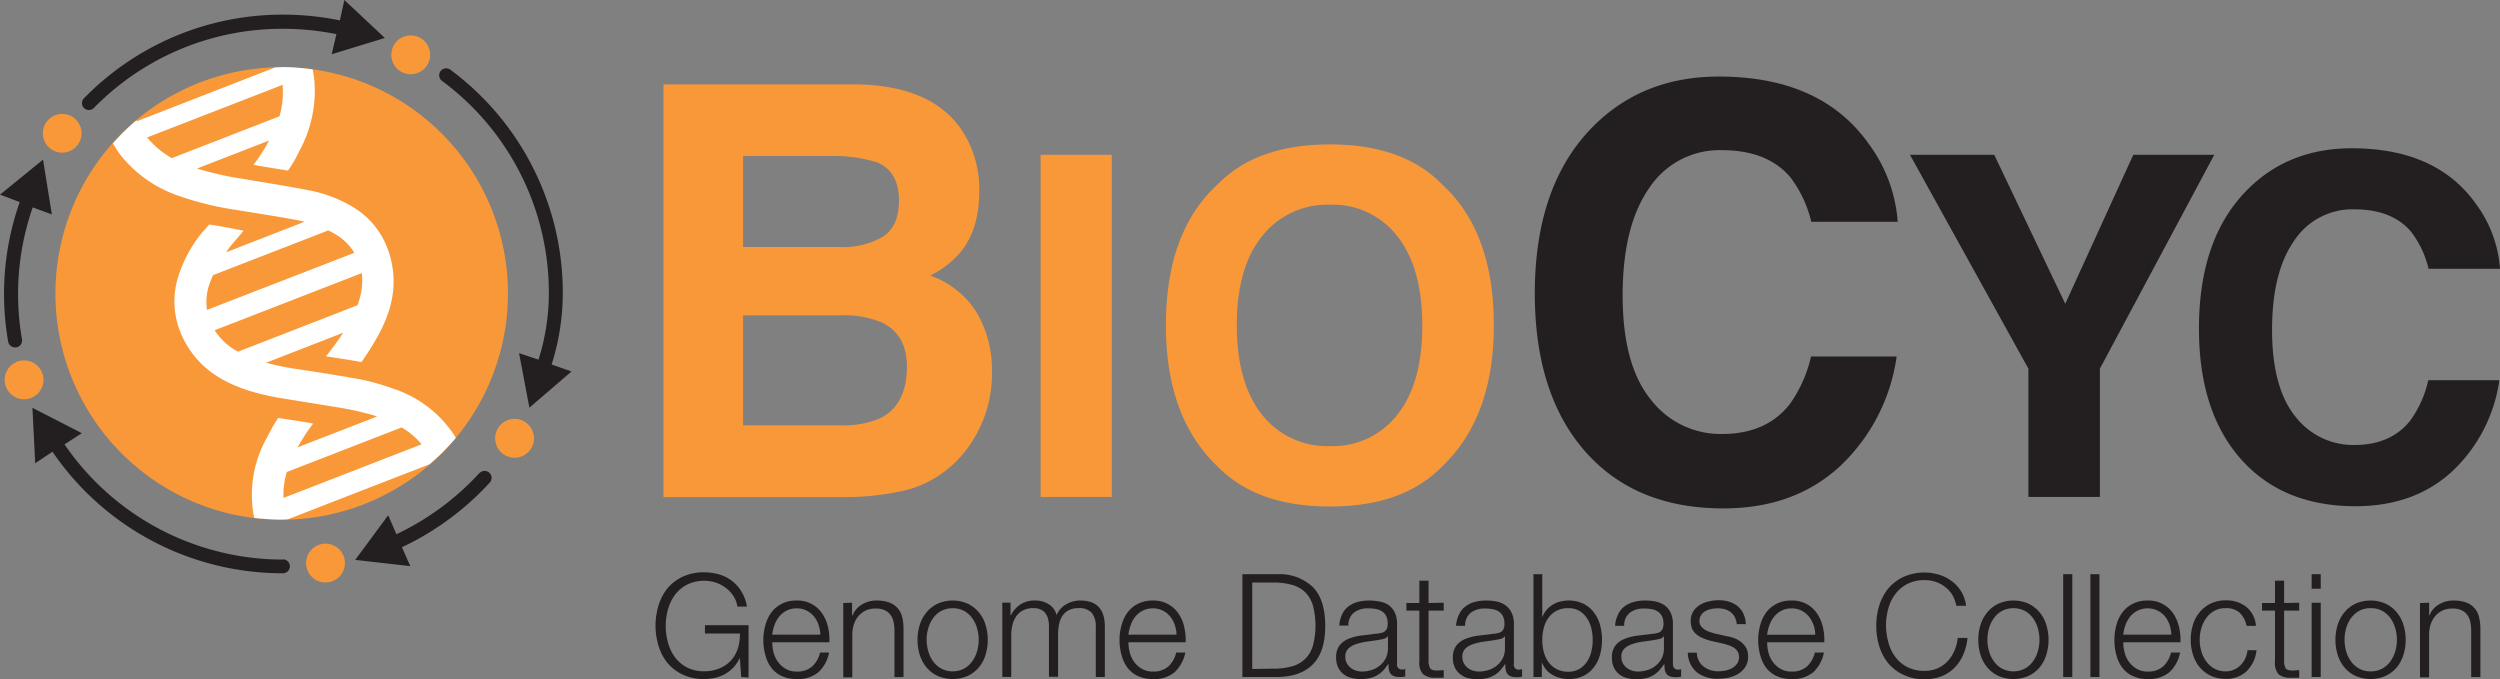
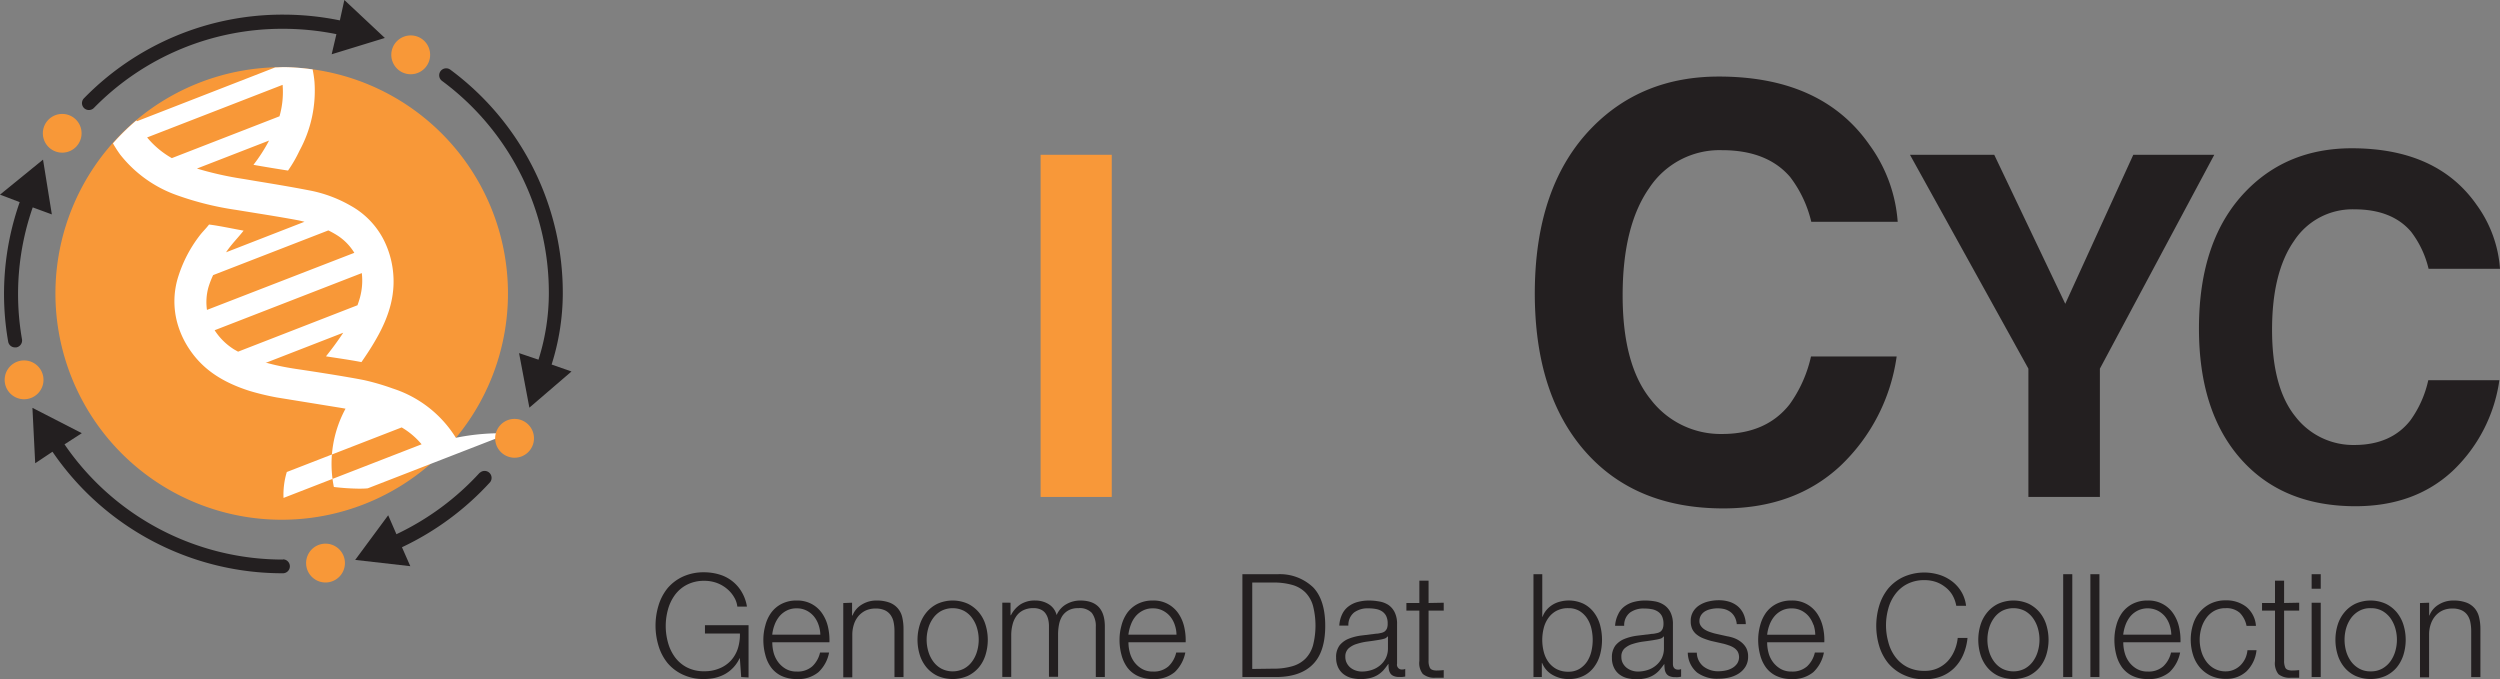
<svg xmlns="http://www.w3.org/2000/svg" viewBox="0 0 434 117.88">
  <rect x="0" y="0" width="434" height="117.88" fill="#808080" stroke="none" />
  <defs>
    <style>.cls-1{fill:#f89839;}.cls-2{fill:#231f20;}.cls-3{fill:#f89838;}.cls-4{fill:#fff;}</style>
  </defs>
  <g id="Layer_2" data-name="Layer 2">
    <g id="Layer_1-2" data-name="Layer 1">
-       <path class="cls-1" d="M166.76,22.28A18.57,18.57,0,0,1,170,33.21q0,6.56-3.22,10.54a16.42,16.42,0,0,1-5.29,4.09,15.55,15.55,0,0,1,8,6.31,19.48,19.48,0,0,1,2.71,10.5,21.46,21.46,0,0,1-3.09,11.42,19.69,19.69,0,0,1-4.93,5.63,18.83,18.83,0,0,1-7.85,3.6,46.48,46.48,0,0,1-9.81,1H115.18V14.65h33.58Q161.46,14.85,166.76,22.28ZM129,27.09V42.88h16.89a13.64,13.64,0,0,0,7.34-1.77c1.88-1.18,2.83-3.28,2.83-6.29q0-5-3.74-6.61a25.25,25.25,0,0,0-8.21-1.12Zm0,27.65V73.83h16.87a16,16,0,0,0,7-1.26q4.58-2.34,4.57-8.94,0-5.6-4.42-7.68a17.07,17.07,0,0,0-7-1.21Z" />
      <path class="cls-1" d="M193,86.27H180.65V26.87H193Z" />
-       <path class="cls-1" d="M250.33,81q-6.74,6.93-19.46,6.93T211.4,81q-9-8.51-9-24.5,0-16.32,9-24.5,6.73-6.93,19.47-6.93T250.33,32q9,8.18,9,24.5Q259.32,72.49,250.33,81Zm-7.76-9q4.34-5.43,4.34-15.47T242.57,41a14.14,14.14,0,0,0-11.7-5.46A14.37,14.37,0,0,0,219.1,41q-4.4,5.45-4.39,15.48T219.1,72a14.34,14.34,0,0,0,11.77,5.44A14.15,14.15,0,0,0,242.57,72Z" />
      <path class="cls-2" d="M276.39,22.13q8.66-8.84,22-8.84,17.88,0,26.15,11.86a25.8,25.8,0,0,1,4.9,13.36h-15a20.59,20.59,0,0,0-3.67-7.78c-2.66-3.11-6.62-4.66-11.85-4.66a14.61,14.61,0,0,0-12.62,6.58q-4.61,6.59-4.61,18.64t4.87,18.05a15.28,15.28,0,0,0,12.38,6q7.69,0,11.74-5.15a22.61,22.61,0,0,0,3.71-8.31h14.87a32.31,32.31,0,0,1-9.83,19.05q-7.92,7.33-20.26,7.33-15.3,0-24-9.91T266.44,51Q266.44,32.29,276.39,22.13Z" />
      <path class="cls-2" d="M370.34,26.87H384.4L364.54,64V86.27H352.13V64L331.57,26.87H346.2l12.33,25.87Z" />
      <path class="cls-2" d="M390,33.08q7.18-7.33,18.26-7.34,14.83,0,21.69,9.83A21.45,21.45,0,0,1,434,46.66H421.6a17,17,0,0,0-3.05-6.45q-3.32-3.87-9.83-3.87a12.11,12.11,0,0,0-10.46,5.46q-3.83,5.46-3.83,15.45t4,15a12.69,12.69,0,0,0,10.27,5q6.39,0,9.74-4.27A18.76,18.76,0,0,0,421.55,66h12.34a26.84,26.84,0,0,1-8.16,15.8q-6.56,6.07-16.8,6.08-12.68,0-19.94-8.22t-7.25-22.65Q381.74,41.5,390,33.08Z" />
      <path class="cls-3" d="M88.18,51.45A39.28,39.28,0,1,1,49.39,11.67,39.28,39.28,0,0,1,88.18,51.45Z" />
-       <path class="cls-4" d="M79.14,76A20.15,20.15,0,0,0,68.2,67.45,41.36,41.36,0,0,0,63.26,66c-3.74-.75-11.37-1.88-11.37-1.88C50,63.85,48.15,63.5,46.33,63L46.11,63l13.48-5.24c-1.08,1.64-2.25,3.17-3,4.1,2.05.32,4.39.65,6.16,1,.54-.79,1.61-2.33,2.55-4,2.47-4.29,3.39-8.09,2.9-12a16,16,0,0,0-1.57-5.19,14.14,14.14,0,0,0-5.72-5.94,22.88,22.88,0,0,0-7.17-2.67c-3.08-.6-6.22-1.12-9.26-1.62l-2.19-.37a57.59,57.59,0,0,1-8.1-1.81l12.52-4.86A28.13,28.13,0,0,1,44,28.61c1,.2,5,.85,6,1a23.24,23.24,0,0,0,2-3.46,21.76,21.76,0,0,0,2.59-12,19,19,0,0,0-.32-2.1,38.85,38.85,0,0,0-4.87-.4c-.55,0-1.09.05-1.64.06l-24,9.34a1.11,1.11,0,0,1-.07-.16,38.25,38.25,0,0,0-4.08,4,21.42,21.42,0,0,0,1.25,1.94,21.77,21.77,0,0,0,10,7.11A52.77,52.77,0,0,0,41,36.44l3.08.5c2.42.39,4.91.79,7.35,1.24.5.09,1,.21,1.43.32L39.24,43.8c.14-.19.25-.38.4-.57.9-1.2,1.71-2,2.65-3.19-2-.36-4.38-.87-6-1.06-.63.82-1.13,1.24-1.74,2.06A22.91,22.91,0,0,0,31,47.85a14.19,14.19,0,0,0-.21,8.25A15.63,15.63,0,0,0,33.14,61c2.25,3.19,5.49,5.37,10.21,6.87A45,45,0,0,0,48.06,69L59.4,70.84c1.52.27,3,.59,4.5,1,.56.14,1.08.3,1.58.46L51.65,77.66c.26-.46.54-.92.85-1.41a25.89,25.89,0,0,1,1.86-2.7c-1.85-.42-4.37-.7-6.07-1a30.25,30.25,0,0,0-1.91,3.35,20.12,20.12,0,0,0-2.25,14,39.92,39.92,0,0,0,4.27.29c.55,0,1.08,0,1.62-.06l24.54-9.53A38.6,38.6,0,0,0,79.14,76ZM29.83,27.45a15.37,15.37,0,0,1-4.29-3.59l23.52-9.13a15.24,15.24,0,0,1-.54,5.46Zm6.36,22.4A15.52,15.52,0,0,1,37,47.76L57,40a16.12,16.12,0,0,1,1.42.78,9.36,9.36,0,0,1,3.09,3.11L35.93,53.8A9.55,9.55,0,0,1,36.19,49.85Zm5.14,11.2-.69-.39a10.86,10.86,0,0,1-3.38-3.33l25.55-9.92a11.23,11.23,0,0,1-.34,4.31c-.12.42-.26.85-.41,1.27Zm7.89,25.39a13.49,13.49,0,0,1,.57-4.5L69.73,74.2a13.16,13.16,0,0,1,3.46,2.93Z" />
+       <path class="cls-4" d="M79.14,76A20.15,20.15,0,0,0,68.2,67.45,41.36,41.36,0,0,0,63.26,66c-3.74-.75-11.37-1.88-11.37-1.88C50,63.85,48.15,63.5,46.33,63L46.11,63l13.48-5.24c-1.08,1.64-2.25,3.17-3,4.1,2.05.32,4.39.65,6.16,1,.54-.79,1.61-2.33,2.55-4,2.47-4.29,3.39-8.09,2.9-12a16,16,0,0,0-1.57-5.19,14.14,14.14,0,0,0-5.72-5.94,22.88,22.88,0,0,0-7.17-2.67c-3.08-.6-6.22-1.12-9.26-1.62l-2.19-.37a57.59,57.59,0,0,1-8.1-1.81l12.52-4.86A28.13,28.13,0,0,1,44,28.61c1,.2,5,.85,6,1a23.24,23.24,0,0,0,2-3.46,21.76,21.76,0,0,0,2.59-12,19,19,0,0,0-.32-2.1,38.85,38.85,0,0,0-4.87-.4c-.55,0-1.09.05-1.64.06l-24,9.34a1.11,1.11,0,0,1-.07-.16,38.25,38.25,0,0,0-4.08,4,21.42,21.42,0,0,0,1.25,1.94,21.77,21.77,0,0,0,10,7.11A52.77,52.77,0,0,0,41,36.44l3.08.5c2.42.39,4.91.79,7.35,1.24.5.09,1,.21,1.43.32L39.24,43.8c.14-.19.25-.38.4-.57.9-1.2,1.71-2,2.65-3.19-2-.36-4.38-.87-6-1.06-.63.82-1.13,1.24-1.74,2.06A22.91,22.91,0,0,0,31,47.85a14.19,14.19,0,0,0-.21,8.25A15.63,15.63,0,0,0,33.14,61c2.25,3.19,5.49,5.37,10.21,6.87A45,45,0,0,0,48.06,69L59.4,70.84c1.52.27,3,.59,4.5,1,.56.14,1.08.3,1.58.46c.26-.46.54-.92.85-1.41a25.89,25.89,0,0,1,1.86-2.7c-1.85-.42-4.37-.7-6.07-1a30.25,30.25,0,0,0-1.91,3.35,20.12,20.12,0,0,0-2.25,14,39.92,39.92,0,0,0,4.27.29c.55,0,1.08,0,1.62-.06l24.54-9.53A38.6,38.6,0,0,0,79.14,76ZM29.83,27.45a15.37,15.37,0,0,1-4.29-3.59l23.52-9.13a15.24,15.24,0,0,1-.54,5.46Zm6.36,22.4A15.52,15.52,0,0,1,37,47.76L57,40a16.12,16.12,0,0,1,1.42.78,9.36,9.36,0,0,1,3.09,3.11L35.93,53.8A9.55,9.55,0,0,1,36.19,49.85Zm5.14,11.2-.69-.39a10.86,10.86,0,0,1-3.38-3.33l25.55-9.92a11.23,11.23,0,0,1-.34,4.31c-.12.42-.26.85-.41,1.27Zm7.89,25.39a13.49,13.49,0,0,1,.57-4.5L69.73,74.2a13.16,13.16,0,0,1,3.46,2.93Z" />
      <path class="cls-3" d="M59.88,97.75a3.37,3.37,0,1,1-3.37-3.37A3.37,3.37,0,0,1,59.88,97.75Z" />
      <path class="cls-3" d="M7.55,65.93a3.37,3.37,0,1,1-3.37-3.36A3.37,3.37,0,0,1,7.55,65.93Z" />
      <path class="cls-3" d="M14.16,23.14a3.36,3.36,0,1,1-3.36-3.36A3.35,3.35,0,0,1,14.16,23.14Z" />
      <path class="cls-3" d="M74.67,9.52a3.37,3.37,0,1,1-3.36-3.37A3.36,3.36,0,0,1,74.67,9.52Z" />
      <path class="cls-3" d="M92.7,76.08a3.37,3.37,0,1,1-3.37-3.36A3.37,3.37,0,0,1,92.7,76.08Z" />
      <path class="cls-2" d="M5.68,36,9,37.22,7.47,27.71,0,33.79l3.42,1.3a48,48,0,0,0-2,24.22,1.2,1.2,0,0,0,1.19,1h.21a1.22,1.22,0,0,0,1-1.4A45.72,45.72,0,0,1,5.68,36Z" />
      <path class="cls-2" d="M49.2,97.14a45.92,45.92,0,0,1-38-20l3-1.94-8.57-4.4.48,9.62,3-2a48.34,48.34,0,0,0,40,21.1,1.21,1.21,0,0,0,0-2.42Z" />
      <path class="cls-2" d="M83.29,82.05A46.58,46.58,0,0,1,68.82,92.74l-1.43-3.29L61.66,97.2l9.57,1.09L69.78,95a49,49,0,0,0,15.3-11.29,1.21,1.21,0,0,0-1.79-1.62Z" />
      <path class="cls-2" d="M95.76,63.28A41,41,0,0,0,97.7,51a48.16,48.16,0,0,0-19.52-38.9,1.21,1.21,0,0,0-1.45,1.94A45.72,45.72,0,0,1,95.28,51a38.22,38.22,0,0,1-1.8,11.44L90.11,61.3l1.79,9.47,7.31-6.28Z" />
      <path class="cls-2" d="M66.81,6.59,59.78,0,59,3.54a49,49,0,0,0-9.75-1A48.13,48.13,0,0,0,14.59,17.05a1.2,1.2,0,0,0,0,1.71,1.19,1.19,0,0,0,.84.34,1.22,1.22,0,0,0,.87-.36A45.72,45.72,0,0,1,49.2,5a46.54,46.54,0,0,1,9.2.93l-.82,3.49Z" />
      <path class="cls-2" d="M128.67,117.53l-.23-3.25h-.05a6.17,6.17,0,0,1-1.11,1.63,6,6,0,0,1-1.46,1.13,6.83,6.83,0,0,1-1.72.64,8.88,8.88,0,0,1-1.88.2,8.42,8.42,0,0,1-3.69-.77,7.65,7.65,0,0,1-2.64-2,8.71,8.71,0,0,1-1.57-3,12,12,0,0,1,0-7,8.81,8.81,0,0,1,1.57-3,7.7,7.7,0,0,1,2.64-2,8.56,8.56,0,0,1,3.69-.76,9.23,9.23,0,0,1,2.65.38,6.66,6.66,0,0,1,3.87,3,7.19,7.19,0,0,1,.93,2.58H128a3.93,3.93,0,0,0-.52-1.57,5.41,5.41,0,0,0-1.17-1.43,6,6,0,0,0-1.76-1.07,6.24,6.24,0,0,0-2.3-.41,6.42,6.42,0,0,0-3,.68,6,6,0,0,0-2.09,1.78,7.73,7.73,0,0,0-1.2,2.52,10.72,10.72,0,0,0,0,5.73,7.68,7.68,0,0,0,1.2,2.53,6.06,6.06,0,0,0,2.09,1.79,6.42,6.42,0,0,0,3,.67,6.63,6.63,0,0,0,2.63-.49,5.52,5.52,0,0,0,2-1.36,5.75,5.75,0,0,0,1.2-2.07,7.93,7.93,0,0,0,.37-2.63h-6.07v-1.45h7.57v9.08Z" />
      <path class="cls-2" d="M134.29,113.26a4.86,4.86,0,0,0,.77,1.64,4.47,4.47,0,0,0,1.32,1.2,3.68,3.68,0,0,0,1.93.48,3.83,3.83,0,0,0,2.7-.9,4.73,4.73,0,0,0,1.35-2.4h1.57a6.24,6.24,0,0,1-1.84,3.4,5.46,5.46,0,0,1-3.78,1.2,6,6,0,0,1-2.64-.54,4.79,4.79,0,0,1-1.81-1.48,6.24,6.24,0,0,1-1-2.17,9.73,9.73,0,0,1-.34-2.61,9.14,9.14,0,0,1,.34-2.5,6.52,6.52,0,0,1,1-2.19,5.16,5.16,0,0,1,1.81-1.55,5.59,5.59,0,0,1,2.64-.59,5.28,5.28,0,0,1,2.65.63,5.17,5.17,0,0,1,1.78,1.63,6.78,6.78,0,0,1,1,2.33,10.31,10.31,0,0,1,.25,2.66h-9.92A7.27,7.27,0,0,0,134.29,113.26Zm7.8-4.81a4.61,4.61,0,0,0-.81-1.46,4,4,0,0,0-1.27-1,3.64,3.64,0,0,0-1.7-.38,3.7,3.7,0,0,0-1.73.38,4,4,0,0,0-1.27,1,5.17,5.17,0,0,0-.84,1.47,6.85,6.85,0,0,0-.41,1.72h8.35A5.58,5.58,0,0,0,142.09,108.45Z" />
      <path class="cls-2" d="M147.92,104.63v2.22H148a3.8,3.8,0,0,1,1.6-1.89,4.76,4.76,0,0,1,2.53-.71,6.43,6.43,0,0,1,2.26.35,3.51,3.51,0,0,1,1.46,1,3.59,3.59,0,0,1,.78,1.56,8.85,8.85,0,0,1,.22,2.08v8.3h-1.57v-8a7.45,7.45,0,0,0-.15-1.54,3.24,3.24,0,0,0-.53-1.24,2.56,2.56,0,0,0-1-.82,3.76,3.76,0,0,0-1.59-.3,4.11,4.11,0,0,0-1.69.33,3.86,3.86,0,0,0-1.25.93,4.27,4.27,0,0,0-.8,1.4,5.85,5.85,0,0,0-.31,1.76v7.53h-1.57v-12.9Z" />
      <path class="cls-2" d="M168,104.8a5.81,5.81,0,0,1,1.91,1.48,6.09,6.09,0,0,1,1.17,2.16,8.88,8.88,0,0,1,0,5.27,6.23,6.23,0,0,1-1.17,2.17,5.76,5.76,0,0,1-1.91,1.46,6.6,6.6,0,0,1-5.23,0,5.66,5.66,0,0,1-1.91-1.46,6.41,6.41,0,0,1-1.18-2.17,8.88,8.88,0,0,1,0-5.27,6.27,6.27,0,0,1,1.18-2.16,5.71,5.71,0,0,1,1.91-1.48,6.49,6.49,0,0,1,5.23,0Zm-4.59,1.25A4.24,4.24,0,0,0,162,107.3a5.64,5.64,0,0,0-.85,1.76,7.15,7.15,0,0,0,0,4,5.53,5.53,0,0,0,.85,1.76,4.24,4.24,0,0,0,1.41,1.25,4.3,4.3,0,0,0,3.95,0,4.24,4.24,0,0,0,1.41-1.25,5.53,5.53,0,0,0,.85-1.76,7.15,7.15,0,0,0,0-4,5.64,5.64,0,0,0-.85-1.76,4.24,4.24,0,0,0-1.41-1.25,4.38,4.38,0,0,0-3.95,0Z" />
      <path class="cls-2" d="M175.43,104.63v2.17h.07a4.91,4.91,0,0,1,1.64-1.87,4.57,4.57,0,0,1,2.59-.68,4.36,4.36,0,0,1,2.31.63,3.08,3.08,0,0,1,1.39,1.9,3.91,3.91,0,0,1,1.7-1.9,4.84,4.84,0,0,1,2.4-.63q4.28,0,4.27,4.53v8.75h-1.57v-8.68a3.81,3.81,0,0,0-.68-2.44,2.88,2.88,0,0,0-2.37-.83,3.34,3.34,0,0,0-1.7.38,3.08,3.08,0,0,0-1.08,1,4.35,4.35,0,0,0-.56,1.49,9,9,0,0,0-.16,1.74v7.3H182.1v-8.75a5,5,0,0,0-.14-1.24,2.91,2.91,0,0,0-.45-1,2,2,0,0,0-.83-.68,2.92,2.92,0,0,0-1.28-.25,3.92,3.92,0,0,0-1.74.36,3.16,3.16,0,0,0-1.2,1,4.3,4.3,0,0,0-.68,1.5,7.41,7.41,0,0,0-.23,1.89v7.2H174v-12.9Z" />
      <path class="cls-2" d="M196.13,113.26a4.84,4.84,0,0,0,.76,1.64,4.39,4.39,0,0,0,1.33,1.2,3.65,3.65,0,0,0,1.92.48,3.83,3.83,0,0,0,2.7-.9,4.73,4.73,0,0,0,1.35-2.4h1.58a6.37,6.37,0,0,1-1.84,3.4,5.47,5.47,0,0,1-3.79,1.2,6,6,0,0,1-2.63-.54,4.82,4.82,0,0,1-1.82-1.48,6.41,6.41,0,0,1-1-2.17,9.73,9.73,0,0,1-.34-2.61,9.14,9.14,0,0,1,.34-2.5,6.7,6.7,0,0,1,1-2.19,5.19,5.19,0,0,1,1.82-1.55,5.58,5.58,0,0,1,2.63-.59,5.15,5.15,0,0,1,4.44,2.26,6.78,6.78,0,0,1,1,2.33,10.31,10.31,0,0,1,.25,2.66h-9.93A6.83,6.83,0,0,0,196.13,113.26Zm7.8-4.81a4.61,4.61,0,0,0-.81-1.46,4,4,0,0,0-1.28-1,3.61,3.61,0,0,0-1.7-.38,3.66,3.66,0,0,0-1.72.38,4,4,0,0,0-1.28,1,4.92,4.92,0,0,0-.83,1.47,7.33,7.33,0,0,0-.42,1.72h8.35A5.57,5.57,0,0,0,203.93,108.45Z" />
      <path class="cls-2" d="M221.87,99.68A8.35,8.35,0,0,1,228,102q2.06,2.19,2.06,6.64T228,115.24c-1.38,1.46-3.42,2.22-6.14,2.29h-6.18V99.68Zm-.85,16.4a11.49,11.49,0,0,0,3.31-.42,5.23,5.23,0,0,0,2.29-1.31,5.34,5.34,0,0,0,1.32-2.32,13.86,13.86,0,0,0,0-6.85,5.38,5.38,0,0,0-1.32-2.33,5.23,5.23,0,0,0-2.29-1.31,11.51,11.51,0,0,0-3.31-.41h-3.63v15Z" />
      <path class="cls-2" d="M233,106.63a3.62,3.62,0,0,1,1.09-1.35,4.56,4.56,0,0,1,1.61-.78,7.68,7.68,0,0,1,2-.25,9.87,9.87,0,0,1,1.7.16A4.17,4.17,0,0,1,241,105a3.31,3.31,0,0,1,1.1,1.26,4.44,4.44,0,0,1,.43,2.11v6.85a.83.83,0,0,0,.92,1,1.15,1.15,0,0,0,.5-.1v1.33l-.48.07a4.16,4.16,0,0,1-.54,0,2.33,2.33,0,0,1-1-.17,1.24,1.24,0,0,1-.57-.46,1.77,1.77,0,0,1-.26-.71,6.42,6.42,0,0,1-.06-.91H241a13.41,13.41,0,0,1-.86,1.11,4.69,4.69,0,0,1-1,.81,4.6,4.6,0,0,1-1.22.5,7,7,0,0,1-3.33,0,3.73,3.73,0,0,1-1.37-.67,3.2,3.2,0,0,1-.93-1.18,3.93,3.93,0,0,1-.34-1.68,3.36,3.36,0,0,1,.6-2.12,3.87,3.87,0,0,1,1.59-1.16,9,9,0,0,1,2.23-.56l2.51-.31c.33,0,.62-.08.87-.13a1.64,1.64,0,0,0,.63-.26,1.44,1.44,0,0,0,.39-.51,2.27,2.27,0,0,0,.13-.85,2.85,2.85,0,0,0-.26-1.32,2.09,2.09,0,0,0-.72-.81,2.86,2.86,0,0,0-1.08-.41,6.88,6.88,0,0,0-1.31-.11,3.94,3.94,0,0,0-2.45.71,2.76,2.76,0,0,0-1,2.29H232.5A5.18,5.18,0,0,1,233,106.63Zm7.87,3.85a.94.94,0,0,1-.57.4,6.3,6.3,0,0,1-.75.17c-.67.12-1.36.22-2.06.31a10.49,10.49,0,0,0-1.94.42,3.75,3.75,0,0,0-1.44.78,1.91,1.91,0,0,0-.56,1.47,2.27,2.27,0,0,0,.24,1.06,2.57,2.57,0,0,0,.63.8,3,3,0,0,0,.93.51,3.29,3.29,0,0,0,1.07.18,5.55,5.55,0,0,0,1.73-.28,4.22,4.22,0,0,0,1.44-.8,3.94,3.94,0,0,0,1-1.27,3.89,3.89,0,0,0,.36-1.7v-2Z" />
      <path class="cls-2" d="M250.63,104.63V106H248v8.7a2.67,2.67,0,0,0,.22,1.21c.14.3.49.46,1.06.49a12.21,12.21,0,0,0,1.35-.07v1.32c-.23,0-.47,0-.7,0l-.7,0A3.1,3.1,0,0,1,247,117a3.05,3.05,0,0,1-.6-2.26V106h-2.25v-1.32h2.25v-3.88H248v3.88Z" />
-       <path class="cls-2" d="M253.31,106.63a3.62,3.62,0,0,1,1.09-1.35,4.56,4.56,0,0,1,1.61-.78,7.73,7.73,0,0,1,2.05-.25,9.78,9.78,0,0,1,1.7.16,4.17,4.17,0,0,1,1.52.62,3.31,3.31,0,0,1,1.1,1.26,4.44,4.44,0,0,1,.43,2.11v6.85a.83.83,0,0,0,.92,1,1.15,1.15,0,0,0,.5-.1v1.33l-.48.07a4.16,4.16,0,0,1-.54,0,2.33,2.33,0,0,1-1-.17,1.24,1.24,0,0,1-.57-.46,1.77,1.77,0,0,1-.26-.71,6.42,6.42,0,0,1-.06-.91h-.05a13.41,13.41,0,0,1-.86,1.11,4.69,4.69,0,0,1-1,.81,4.6,4.6,0,0,1-1.22.5,7,7,0,0,1-3.33,0,3.73,3.73,0,0,1-1.37-.67,3.2,3.2,0,0,1-.93-1.18,3.93,3.93,0,0,1-.34-1.68,3.36,3.36,0,0,1,.6-2.12,3.87,3.87,0,0,1,1.59-1.16,9,9,0,0,1,2.23-.56l2.51-.31c.33,0,.62-.08.87-.13a1.64,1.64,0,0,0,.63-.26,1.34,1.34,0,0,0,.39-.51,2.27,2.27,0,0,0,.13-.85,2.85,2.85,0,0,0-.26-1.32,2.09,2.09,0,0,0-.72-.81,2.86,2.86,0,0,0-1.08-.41,6.88,6.88,0,0,0-1.31-.11,3.94,3.94,0,0,0-2.45.71,2.76,2.76,0,0,0-1,2.29h-1.58A5.18,5.18,0,0,1,253.31,106.63Zm7.87,3.85a.94.94,0,0,1-.57.4,6.3,6.3,0,0,1-.75.17c-.67.12-1.36.22-2.06.31a10.49,10.49,0,0,0-1.94.42,3.75,3.75,0,0,0-1.44.78,1.91,1.91,0,0,0-.56,1.47,2.27,2.27,0,0,0,.24,1.06,2.57,2.57,0,0,0,.63.8,3,3,0,0,0,.93.51,3.29,3.29,0,0,0,1.07.18,5.55,5.55,0,0,0,1.73-.28,4.22,4.22,0,0,0,1.44-.8,3.94,3.94,0,0,0,1-1.27,3.89,3.89,0,0,0,.36-1.7v-2Z" />
      <path class="cls-2" d="M267.74,99.68v7.4h.05a3.76,3.76,0,0,1,.72-1.23,4.33,4.33,0,0,1,1.06-.89,4.5,4.5,0,0,1,1.3-.53,6,6,0,0,1,4,.37,5.16,5.16,0,0,1,1.81,1.49,6.31,6.31,0,0,1,1.08,2.17,9.94,9.94,0,0,1,0,5.23,6.31,6.31,0,0,1-1.08,2.17,5,5,0,0,1-1.81,1.48,5.68,5.68,0,0,1-2.56.54,5.47,5.47,0,0,1-2.81-.73,4.08,4.08,0,0,1-1.79-2.07h-.05v2.45h-1.45V99.68Zm8.52,9.41a5.48,5.48,0,0,0-.75-1.76,4.21,4.21,0,0,0-1.32-1.27,3.65,3.65,0,0,0-1.92-.48,4.27,4.27,0,0,0-2.11.48,4.09,4.09,0,0,0-1.4,1.27,5.11,5.11,0,0,0-.78,1.76,8.33,8.33,0,0,0,0,4,5.25,5.25,0,0,0,.78,1.77,4.16,4.16,0,0,0,1.4,1.26,4.27,4.27,0,0,0,2.11.49,3.65,3.65,0,0,0,1.92-.49,4.3,4.3,0,0,0,1.32-1.26,5.63,5.63,0,0,0,.75-1.77,8.68,8.68,0,0,0,0-4Z" />
      <path class="cls-2" d="M280.92,106.63a3.6,3.6,0,0,1,1.08-1.35,4.69,4.69,0,0,1,1.62-.78,7.68,7.68,0,0,1,2.05-.25,9.87,9.87,0,0,1,1.7.16,4.17,4.17,0,0,1,1.52.62,3.31,3.31,0,0,1,1.1,1.26,4.57,4.57,0,0,1,.43,2.11v6.85c0,.63.3,1,.92,1a1.18,1.18,0,0,0,.5-.1v1.33l-.49.07a3.89,3.89,0,0,1-.53,0,2.38,2.38,0,0,1-1-.17,1.22,1.22,0,0,1-.56-.46,1.77,1.77,0,0,1-.26-.71,6.42,6.42,0,0,1-.06-.91h-.05a13.43,13.43,0,0,1-.87,1.11,4.4,4.4,0,0,1-1,.81,4.53,4.53,0,0,1-1.23.5,7,7,0,0,1-3.32,0,3.7,3.7,0,0,1-1.38-.67,3.17,3.17,0,0,1-.92-1.18,3.79,3.79,0,0,1-.34-1.68,3.36,3.36,0,0,1,.6-2.12,3.87,3.87,0,0,1,1.59-1.16,9,9,0,0,1,2.22-.56l2.52-.31c.33,0,.62-.08.87-.13a1.64,1.64,0,0,0,.63-.26,1.32,1.32,0,0,0,.38-.51,2.25,2.25,0,0,0,.14-.85,3,3,0,0,0-.26-1.32,2.12,2.12,0,0,0-.73-.81,2.81,2.81,0,0,0-1.07-.41,6.88,6.88,0,0,0-1.31-.11,3.94,3.94,0,0,0-2.45.71,2.76,2.76,0,0,0-1,2.29h-1.58A5.18,5.18,0,0,1,280.92,106.63Zm7.87,3.85a.94.94,0,0,1-.57.4,6.3,6.3,0,0,1-.75.17c-.67.12-1.36.22-2.07.31a10.38,10.38,0,0,0-1.93.42,3.68,3.68,0,0,0-1.44.78,1.88,1.88,0,0,0-.56,1.47,2.27,2.27,0,0,0,.23,1.06,2.6,2.6,0,0,0,.64.8,3,3,0,0,0,.93.51,3.25,3.25,0,0,0,1.07.18,5.55,5.55,0,0,0,1.73-.28,4.17,4.17,0,0,0,1.43-.8,3.83,3.83,0,0,0,1-1.27,3.89,3.89,0,0,0,.36-1.7v-2Z" />
      <path class="cls-2" d="M301.16,107.14a2.58,2.58,0,0,0-.74-.89,3.16,3.16,0,0,0-1.06-.51,5.18,5.18,0,0,0-2.34,0,3.27,3.27,0,0,0-1,.37,2.16,2.16,0,0,0-.72.69,1.91,1.91,0,0,0-.28,1,1.45,1.45,0,0,0,.27.89,2.28,2.28,0,0,0,.66.61,4.09,4.09,0,0,0,.87.41c.32.11.61.2.88.27l2.1.47a6.66,6.66,0,0,1,1.34.36,4.52,4.52,0,0,1,1.17.69,3.36,3.36,0,0,1,.84,1,3.14,3.14,0,0,1,.32,1.48,3.26,3.26,0,0,1-.47,1.78,3.85,3.85,0,0,1-1.21,1.2,5.37,5.37,0,0,1-1.67.67,8.74,8.74,0,0,1-1.82.2,5.9,5.9,0,0,1-3.69-1.08,4.58,4.58,0,0,1-1.61-3.45h1.57a3.11,3.11,0,0,0,1.17,2.41,4.13,4.13,0,0,0,2.63.82,6.19,6.19,0,0,0,1.19-.13,3.71,3.71,0,0,0,1.14-.42,2.66,2.66,0,0,0,.86-.77,2.06,2.06,0,0,0,.1-2.1,2.2,2.2,0,0,0-.64-.65,3.83,3.83,0,0,0-.91-.43,9.49,9.49,0,0,0-1-.3l-2-.45a12,12,0,0,1-1.43-.47,4.28,4.28,0,0,1-1.13-.65,2.74,2.74,0,0,1-.77-.95,3.14,3.14,0,0,1-.27-1.38,3.05,3.05,0,0,1,.44-1.68,3.36,3.36,0,0,1,1.13-1.12,5.07,5.07,0,0,1,1.57-.63,7.68,7.68,0,0,1,1.71-.2,6.19,6.19,0,0,1,1.81.25,4.28,4.28,0,0,1,1.48.78,3.83,3.83,0,0,1,1,1.3,4.56,4.56,0,0,1,.42,1.82h-1.57A3.08,3.08,0,0,0,301.16,107.14Z" />
      <path class="cls-2" d="M307,113.26a4.66,4.66,0,0,0,.76,1.64,4.47,4.47,0,0,0,1.32,1.2,3.71,3.71,0,0,0,1.93.48,3.83,3.83,0,0,0,2.7-.9,4.73,4.73,0,0,0,1.35-2.4h1.57a6.3,6.3,0,0,1-1.83,3.4,5.51,5.51,0,0,1-3.79,1.2,6,6,0,0,1-2.64-.54,4.79,4.79,0,0,1-1.81-1.48,6.43,6.43,0,0,1-1-2.17,10.15,10.15,0,0,1-.34-2.61,9.54,9.54,0,0,1,.34-2.5,6.72,6.72,0,0,1,1-2.19,5.16,5.16,0,0,1,1.81-1.55,5.59,5.59,0,0,1,2.64-.59,5.15,5.15,0,0,1,4.44,2.26,7,7,0,0,1,1,2.33,9.89,9.89,0,0,1,.25,2.66h-9.92A6.83,6.83,0,0,0,307,113.26Zm7.8-4.81A4.84,4.84,0,0,0,314,107a4,4,0,0,0-1.27-1,3.64,3.64,0,0,0-1.7-.38,3.7,3.7,0,0,0-1.73.38,4,4,0,0,0-1.27,1,5.17,5.17,0,0,0-.84,1.47,6.85,6.85,0,0,0-.41,1.72h8.35A5.88,5.88,0,0,0,314.83,108.45Z" />
      <path class="cls-2" d="M338.9,103.24a4.94,4.94,0,0,0-1.25-1.36A5.43,5.43,0,0,0,336,101a6.14,6.14,0,0,0-1.87-.29,6.45,6.45,0,0,0-3.05.68,6,6,0,0,0-2.08,1.78,7.34,7.34,0,0,0-1.2,2.52,10.72,10.72,0,0,0,0,5.73A7.3,7.3,0,0,0,329,114a6,6,0,0,0,2.08,1.79,6.45,6.45,0,0,0,3.05.67,5.38,5.38,0,0,0,2.25-.45,5.48,5.48,0,0,0,1.73-1.22,6.32,6.32,0,0,0,1.17-1.82,7.4,7.4,0,0,0,.58-2.23h1.7a9.67,9.67,0,0,1-.78,3,7.27,7.27,0,0,1-1.55,2.25,6.67,6.67,0,0,1-2.23,1.43,8,8,0,0,1-2.87.5,8.34,8.34,0,0,1-3.68-.77,7.65,7.65,0,0,1-2.64-2,8.73,8.73,0,0,1-1.58-3,12.21,12.21,0,0,1,0-7,8.83,8.83,0,0,1,1.58-3,7.7,7.7,0,0,1,2.64-2,8.89,8.89,0,0,1,6.17-.38,7.23,7.23,0,0,1,2.2,1.11,6.36,6.36,0,0,1,1.65,1.81,6.18,6.18,0,0,1,.84,2.48h-1.7A5.68,5.68,0,0,0,338.9,103.24Z" />
      <path class="cls-2" d="M352.15,104.8a5.81,5.81,0,0,1,1.91,1.48,6.25,6.25,0,0,1,1.17,2.16,8.88,8.88,0,0,1,0,5.27,6.39,6.39,0,0,1-1.17,2.17,5.76,5.76,0,0,1-1.91,1.46,6.6,6.6,0,0,1-5.23,0,5.56,5.56,0,0,1-1.91-1.46,6.41,6.41,0,0,1-1.18-2.17,8.88,8.88,0,0,1,0-5.27,6.27,6.27,0,0,1,1.18-2.16,5.61,5.61,0,0,1,1.91-1.48,6.49,6.49,0,0,1,5.23,0Zm-4.59,1.25a4.24,4.24,0,0,0-1.41,1.25,5.64,5.64,0,0,0-.85,1.76,7.15,7.15,0,0,0,0,4,5.53,5.53,0,0,0,.85,1.76,4.24,4.24,0,0,0,1.41,1.25,4.3,4.3,0,0,0,3.95,0,4.34,4.34,0,0,0,1.41-1.25,5.53,5.53,0,0,0,.85-1.76,7.15,7.15,0,0,0,0-4,5.64,5.64,0,0,0-.85-1.76,4.34,4.34,0,0,0-1.41-1.25,4.38,4.38,0,0,0-3.95,0Z" />
      <path class="cls-2" d="M359.75,99.68v17.85h-1.58V99.68Z" />
      <path class="cls-2" d="M364.46,99.68v17.85h-1.57V99.68Z" />
      <path class="cls-2" d="M368.83,113.26a4.84,4.84,0,0,0,.76,1.64,4.39,4.39,0,0,0,1.33,1.2,3.65,3.65,0,0,0,1.92.48,3.83,3.83,0,0,0,2.7-.9,4.73,4.73,0,0,0,1.35-2.4h1.58a6.37,6.37,0,0,1-1.84,3.4,5.49,5.49,0,0,1-3.79,1.2,6,6,0,0,1-2.64-.54,4.87,4.87,0,0,1-1.81-1.48,6.43,6.43,0,0,1-1-2.17,10.15,10.15,0,0,1-.33-2.61,9.53,9.53,0,0,1,.33-2.5,6.72,6.72,0,0,1,1-2.19,5.25,5.25,0,0,1,1.81-1.55,5.59,5.59,0,0,1,2.64-.59,5.15,5.15,0,0,1,4.44,2.26,6.78,6.78,0,0,1,1,2.33,10.31,10.31,0,0,1,.25,2.66h-9.93A6.83,6.83,0,0,0,368.83,113.26Zm7.8-4.81a4.61,4.61,0,0,0-.81-1.46,4,4,0,0,0-1.28-1,4,4,0,0,0-3.42,0,4,4,0,0,0-1.28,1,5.17,5.17,0,0,0-.84,1.47,7.31,7.31,0,0,0-.41,1.72h8.35A5.88,5.88,0,0,0,376.63,108.45Z" />
      <path class="cls-2" d="M388.84,106.4a3.44,3.44,0,0,0-2.45-.82,4,4,0,0,0-2,.47A4.24,4.24,0,0,0,383,107.3a5.64,5.64,0,0,0-.85,1.76,7.15,7.15,0,0,0,0,4,5.53,5.53,0,0,0,.85,1.76,4.24,4.24,0,0,0,1.41,1.25,4,4,0,0,0,2,.48,3.53,3.53,0,0,0,1.37-.28,3.72,3.72,0,0,0,1.15-.76,4.29,4.29,0,0,0,.83-1.16,4.5,4.5,0,0,0,.4-1.48h1.57a6,6,0,0,1-1.72,3.66,5.06,5.06,0,0,1-3.6,1.32,6,6,0,0,1-2.62-.54,5.76,5.76,0,0,1-1.91-1.46,6.23,6.23,0,0,1-1.17-2.17,8.88,8.88,0,0,1,0-5.27,6.09,6.09,0,0,1,1.17-2.16,5.81,5.81,0,0,1,1.91-1.48,5.9,5.9,0,0,1,2.62-.55,5.63,5.63,0,0,1,3.51,1.1,4.67,4.67,0,0,1,1.71,3.33H390A4.39,4.39,0,0,0,388.84,106.4Z" />
      <path class="cls-2" d="M399.14,104.63V106h-2.62v8.7a2.83,2.83,0,0,0,.21,1.21c.14.3.49.46,1.06.49a12.21,12.21,0,0,0,1.35-.07v1.32c-.23,0-.47,0-.7,0l-.7,0a3.11,3.11,0,0,1-2.2-.61,3.05,3.05,0,0,1-.6-2.26V106h-2.25v-1.32h2.25v-3.88h1.58v3.88Z" />
      <path class="cls-2" d="M402.88,99.68v2.52H401.3V99.68Zm0,4.95v12.9H401.3v-12.9Z" />
      <path class="cls-2" d="M414.14,104.8a5.75,5.75,0,0,1,1.92,1.48,6.42,6.42,0,0,1,1.17,2.16,8.88,8.88,0,0,1,0,5.27,6.57,6.57,0,0,1-1.17,2.17,5.7,5.7,0,0,1-1.92,1.46,6.58,6.58,0,0,1-5.22,0,5.56,5.56,0,0,1-1.91-1.46,6.41,6.41,0,0,1-1.18-2.17,8.88,8.88,0,0,1,0-5.27,6.27,6.27,0,0,1,1.18-2.16,5.61,5.61,0,0,1,1.91-1.48,6.47,6.47,0,0,1,5.22,0Zm-4.58,1.25a4.38,4.38,0,0,0-1.42,1.25,5.86,5.86,0,0,0-.85,1.76,7.39,7.39,0,0,0,0,4,5.75,5.75,0,0,0,.85,1.76,4.38,4.38,0,0,0,1.42,1.25,3.91,3.91,0,0,0,2,.48,4,4,0,0,0,2-.48,4.45,4.45,0,0,0,1.41-1.25,5.75,5.75,0,0,0,.85-1.76,7.15,7.15,0,0,0,0-4,5.86,5.86,0,0,0-.85-1.76,4.45,4.45,0,0,0-1.41-1.25,4,4,0,0,0-2-.47A3.91,3.91,0,0,0,409.56,106.05Z" />
      <path class="cls-2" d="M421.7,104.63v2.22h.05a3.8,3.8,0,0,1,1.6-1.89,4.73,4.73,0,0,1,2.52-.71,6.48,6.48,0,0,1,2.27.35,3.57,3.57,0,0,1,1.46,1,3.69,3.69,0,0,1,.77,1.56,8.83,8.83,0,0,1,.23,2.08v8.3H429v-8a7.45,7.45,0,0,0-.15-1.54,3.23,3.23,0,0,0-.52-1.24,2.56,2.56,0,0,0-1-.82,3.76,3.76,0,0,0-1.59-.3,4.08,4.08,0,0,0-1.69.33,3.75,3.75,0,0,0-1.25.93,4.27,4.27,0,0,0-.8,1.4,5.55,5.55,0,0,0-.31,1.76v7.53h-1.58v-12.9Z" />
    </g>
  </g>
</svg>